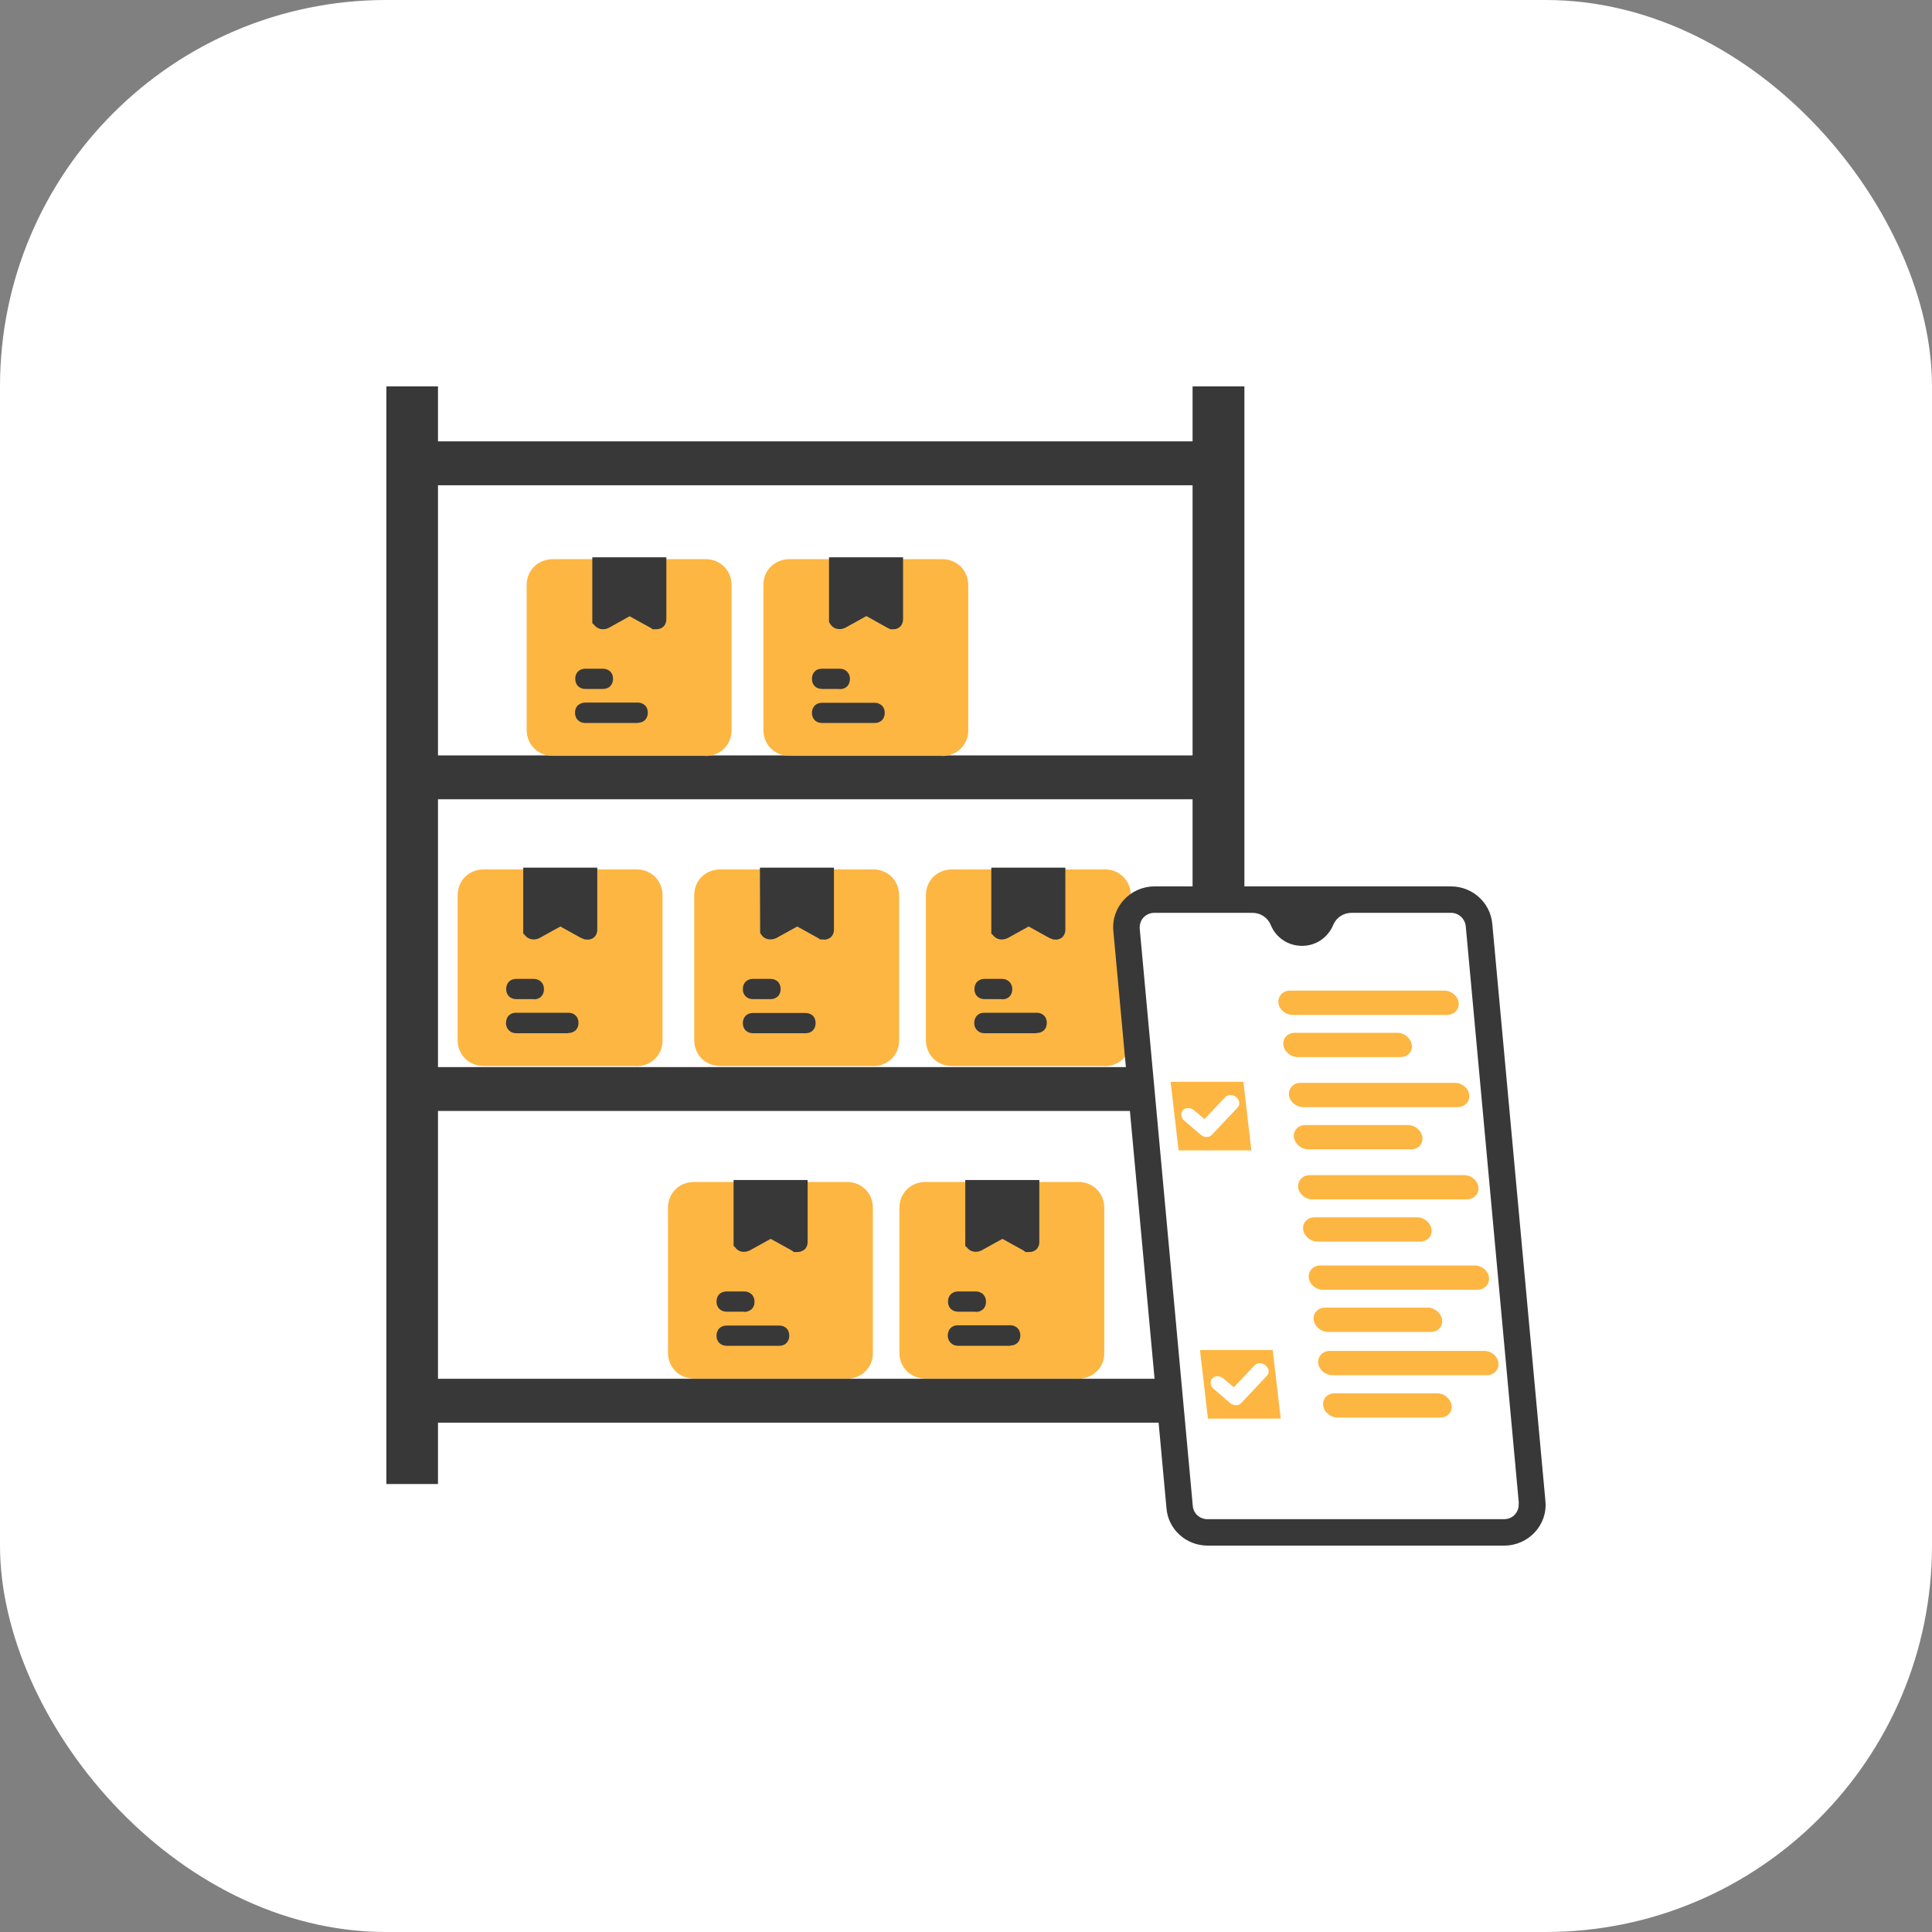
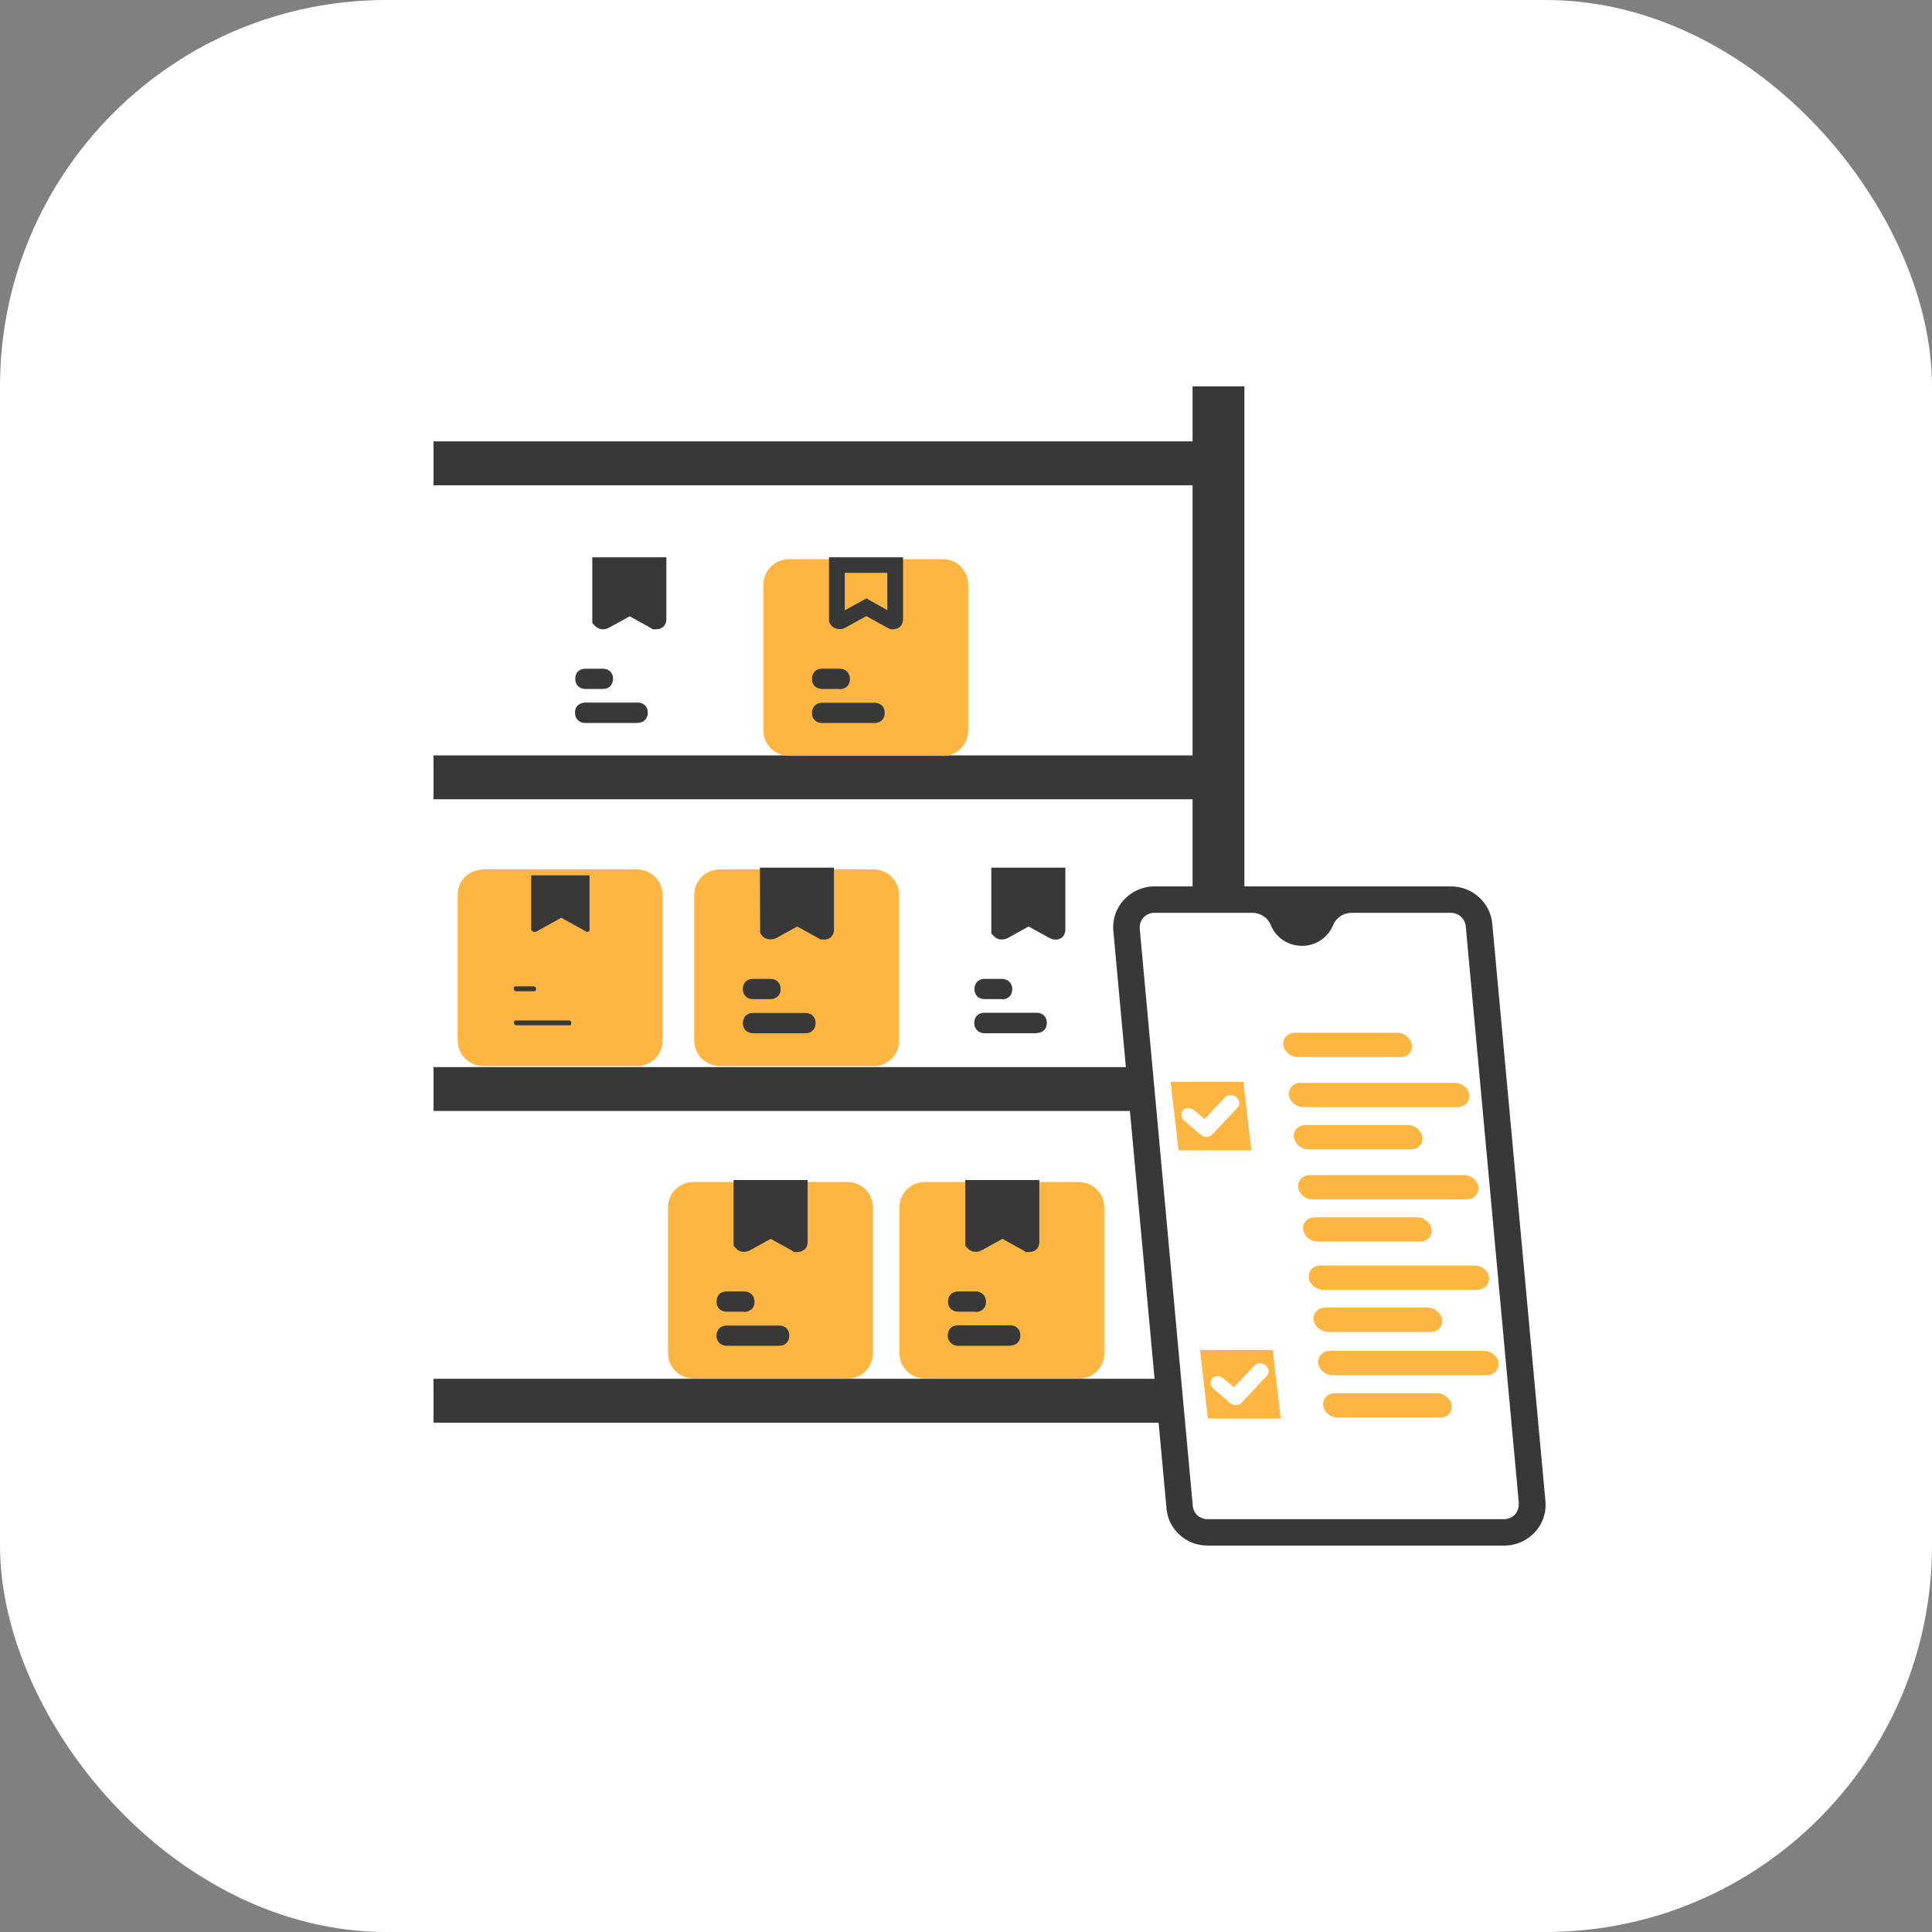
<svg xmlns="http://www.w3.org/2000/svg" width="40" height="40" viewBox="0 0 40 40" fill="none">
  <rect x="0" y="0" width="40" height="40" fill="#808080" stroke="none" />
  <rect width="40" height="40" rx="8" fill="white" />
  <g clip-path="url(#clip0_7520_37221)">
-     <path d="M9.068 8H8V30.725H9.068V8Z" fill="#383838" />
+     <path d="M9.068 8H8H9.068V8Z" fill="#383838" />
    <path d="M25.764 8H24.691V30.725H25.764V8Z" fill="#383838" />
    <path d="M24.714 28.546H8.975V29.455H24.714V28.546Z" fill="#383838" />
    <path d="M24.714 22.093H8.975V23.001H24.714V22.093Z" fill="#383838" />
    <path d="M24.714 15.64H8.975V16.548H24.714V15.64Z" fill="#383838" />
    <path d="M24.714 9.138H8.975V10.047H24.714V9.138Z" fill="#383838" />
-     <path d="M14.597 15.649H11.45C11.137 15.649 10.904 15.419 10.904 15.11V12.115C10.904 11.806 11.137 11.577 11.45 11.577H14.61C14.909 11.577 15.146 11.806 15.146 12.115V15.124C15.146 15.419 14.914 15.653 14.601 15.653L14.597 15.649Z" fill="#FDB642" />
    <path d="M12.428 12.839C12.428 12.839 12.428 12.83 12.428 12.821V11.701H13.635V12.821C13.635 12.852 13.627 12.861 13.627 12.861C13.627 12.861 13.617 12.87 13.586 12.87C13.577 12.87 13.573 12.87 13.568 12.87V12.865L13.112 12.614L13.05 12.579L12.987 12.614L12.531 12.865C12.495 12.883 12.46 12.87 12.442 12.843L12.428 12.839ZM12.12 14.704H13.202C13.229 14.704 13.238 14.713 13.242 14.718C13.246 14.722 13.255 14.735 13.255 14.758C13.255 14.788 13.246 14.797 13.246 14.797C13.246 14.797 13.238 14.806 13.206 14.806H12.124C12.124 14.806 12.093 14.797 12.084 14.793C12.084 14.793 12.071 14.78 12.071 14.753C12.071 14.722 12.08 14.713 12.08 14.713C12.08 14.713 12.089 14.704 12.12 14.704ZM12.527 14.052C12.527 14.083 12.518 14.091 12.518 14.091C12.518 14.091 12.509 14.1 12.478 14.1H12.12C12.093 14.1 12.084 14.091 12.08 14.087C12.075 14.083 12.066 14.069 12.066 14.047C12.066 14.016 12.075 14.008 12.075 14.008C12.075 14.008 12.084 13.999 12.116 13.999H12.473C12.473 13.999 12.505 14.008 12.513 14.012C12.513 14.012 12.527 14.025 12.527 14.052Z" fill="#383838" />
    <path d="M13.202 14.969H12.12C12.062 14.969 12.008 14.952 11.968 14.912C11.928 14.877 11.905 14.819 11.905 14.758C11.905 14.678 11.937 14.63 11.963 14.603C12.013 14.563 12.062 14.546 12.12 14.546H13.202C13.287 14.546 13.336 14.586 13.358 14.608C13.394 14.643 13.412 14.696 13.412 14.753C13.412 14.833 13.38 14.881 13.354 14.908C13.327 14.934 13.278 14.965 13.197 14.965L13.202 14.969ZM12.477 14.264H12.12C12.044 14.264 11.995 14.233 11.968 14.206C11.928 14.166 11.91 14.114 11.91 14.056C11.91 13.977 11.941 13.928 11.968 13.902C11.995 13.875 12.044 13.845 12.124 13.845H12.482C12.544 13.845 12.598 13.867 12.634 13.902C12.661 13.928 12.692 13.977 12.692 14.052C12.692 14.127 12.661 14.18 12.634 14.206C12.625 14.22 12.576 14.264 12.477 14.264ZM13.582 13.028H13.514L13.483 13.006L13.036 12.759L12.598 13.002C12.486 13.055 12.366 13.024 12.303 12.94L12.263 12.901V11.538H13.796V12.817C13.796 12.896 13.765 12.945 13.738 12.971C13.711 12.998 13.662 13.028 13.582 13.028ZM12.589 11.86V12.636L13.036 12.389L13.474 12.632V11.86H12.594H12.589Z" fill="#383838" />
    <path d="M19.497 15.649H16.35C16.037 15.649 15.805 15.419 15.805 15.11V12.115C15.805 11.806 16.037 11.577 16.35 11.577H19.51C19.81 11.577 20.047 11.806 20.047 12.115V15.124C20.047 15.419 19.814 15.653 19.502 15.653L19.497 15.649Z" fill="#FDB642" />
-     <path d="M17.329 12.839C17.329 12.839 17.329 12.83 17.329 12.821V11.701H18.536V12.821C18.536 12.852 18.527 12.861 18.527 12.861C18.527 12.861 18.518 12.87 18.487 12.87C18.478 12.87 18.473 12.87 18.469 12.87V12.865L18.013 12.614L17.95 12.579L17.888 12.614L17.432 12.865C17.396 12.883 17.36 12.87 17.342 12.843L17.329 12.839ZM17.02 14.704H18.102C18.129 14.704 18.138 14.713 18.142 14.718C18.147 14.722 18.156 14.735 18.156 14.758C18.156 14.788 18.147 14.797 18.147 14.797C18.147 14.797 18.138 14.806 18.107 14.806H17.025C17.025 14.806 16.994 14.797 16.985 14.793C16.985 14.793 16.971 14.78 16.971 14.753C16.971 14.722 16.98 14.713 16.98 14.713C16.98 14.713 16.989 14.704 17.02 14.704ZM17.427 14.052C17.427 14.083 17.418 14.091 17.418 14.091C17.418 14.091 17.409 14.1 17.378 14.1H17.02C16.994 14.1 16.985 14.091 16.98 14.087C16.976 14.083 16.967 14.069 16.967 14.047C16.967 14.016 16.976 14.008 16.976 14.008C16.976 14.008 16.985 13.999 17.016 13.999H17.374C17.374 13.999 17.405 14.008 17.414 14.012C17.414 14.012 17.427 14.025 17.427 14.052Z" fill="#383838" />
    <path d="M18.102 14.969H17.021C16.958 14.969 16.904 14.947 16.869 14.912C16.833 14.877 16.811 14.824 16.811 14.762C16.811 14.683 16.842 14.634 16.869 14.608C16.895 14.581 16.945 14.55 17.025 14.55H18.107C18.187 14.55 18.236 14.586 18.263 14.612C18.299 14.647 18.317 14.7 18.317 14.758C18.317 14.837 18.286 14.886 18.259 14.912C18.232 14.938 18.183 14.969 18.102 14.969ZM17.378 14.264H17.021C16.958 14.264 16.9 14.242 16.864 14.202C16.828 14.166 16.811 14.114 16.811 14.056C16.811 13.977 16.842 13.928 16.869 13.902C16.878 13.889 16.927 13.845 17.025 13.845H17.383C17.441 13.845 17.494 13.862 17.535 13.902C17.566 13.933 17.597 13.981 17.597 14.056C17.597 14.131 17.566 14.184 17.539 14.211C17.512 14.237 17.463 14.268 17.383 14.268L17.378 14.264ZM18.482 13.028H18.438L18.38 13.002L17.937 12.755L17.499 12.998C17.378 13.055 17.253 13.02 17.191 12.923L17.164 12.879V11.538H18.697V12.817C18.697 12.874 18.679 12.923 18.652 12.958C18.616 12.998 18.567 13.028 18.487 13.028H18.482ZM17.49 11.86V12.636L17.937 12.389L18.371 12.632V11.86H17.49Z" fill="#383838" />
    <path d="M13.167 22.071H10.02C9.707 22.071 9.475 21.841 9.475 21.533V18.538C9.475 18.229 9.707 18 10.02 18H13.18C13.48 18 13.717 18.229 13.717 18.538V21.546C13.717 21.841 13.484 22.075 13.171 22.075L13.167 22.071Z" fill="#FDB642" />
    <path d="M10.999 19.261C10.999 19.261 10.999 19.252 10.999 19.243V18.123H12.206V19.243C12.206 19.274 12.197 19.283 12.197 19.283C12.197 19.283 12.188 19.292 12.157 19.292C12.148 19.292 12.143 19.292 12.139 19.292V19.288L11.683 19.036L11.62 19.001L11.558 19.036L11.102 19.288C11.066 19.305 11.03 19.292 11.012 19.265L10.999 19.261ZM10.69 21.127H11.772C11.799 21.127 11.808 21.136 11.812 21.14C11.817 21.145 11.826 21.158 11.826 21.18C11.826 21.211 11.817 21.22 11.817 21.22C11.817 21.22 11.808 21.228 11.777 21.228H10.695C10.695 21.228 10.664 21.22 10.655 21.215C10.655 21.215 10.641 21.202 10.641 21.175C10.641 21.145 10.65 21.136 10.65 21.136C10.65 21.136 10.659 21.127 10.69 21.127ZM11.097 20.474C11.097 20.505 11.088 20.514 11.088 20.514C11.088 20.514 11.079 20.523 11.048 20.523H10.69C10.664 20.523 10.655 20.514 10.65 20.509C10.646 20.505 10.637 20.492 10.637 20.47C10.637 20.439 10.646 20.43 10.646 20.43C10.646 20.43 10.655 20.421 10.686 20.421H11.043C11.043 20.421 11.075 20.43 11.084 20.434C11.084 20.434 11.097 20.448 11.097 20.474Z" fill="#383838" />
-     <path d="M11.772 21.392H10.69C10.632 21.392 10.578 21.374 10.538 21.334C10.507 21.303 10.476 21.255 10.476 21.18C10.476 21.123 10.493 21.074 10.52 21.039C10.556 20.999 10.605 20.968 10.686 20.968H11.767C11.843 20.968 11.893 20.999 11.919 21.026C11.96 21.065 11.977 21.118 11.977 21.175C11.977 21.255 11.946 21.303 11.919 21.33C11.893 21.356 11.843 21.387 11.763 21.387L11.772 21.392ZM11.048 20.686H10.69C10.628 20.686 10.569 20.664 10.534 20.624C10.498 20.589 10.48 20.536 10.48 20.479C10.48 20.421 10.498 20.373 10.525 20.337C10.56 20.298 10.61 20.267 10.69 20.267H11.048C11.106 20.267 11.159 20.285 11.2 20.324C11.227 20.351 11.262 20.399 11.262 20.479C11.262 20.558 11.231 20.607 11.204 20.633C11.195 20.646 11.146 20.69 11.048 20.69V20.686ZM12.152 19.451H12.112L12.031 19.42L11.602 19.182L11.164 19.424C11.052 19.477 10.931 19.446 10.869 19.363L10.833 19.327V17.964H12.366V19.244C12.366 19.323 12.335 19.371 12.308 19.398C12.299 19.411 12.25 19.455 12.152 19.455V19.451ZM11.159 18.282V19.058L11.607 18.811L12.045 19.054V18.282H11.164H11.159Z" fill="#383838" />
    <path d="M18.065 22.071H14.918C14.605 22.071 14.373 21.841 14.373 21.533V18.538C14.373 18.229 14.605 18 14.918 18H18.079C18.378 18 18.615 18.229 18.615 18.538V21.546C18.615 21.841 18.383 22.075 18.07 22.075L18.065 22.071Z" fill="#FDB642" />
    <path d="M15.898 19.261C15.898 19.261 15.898 19.252 15.898 19.243V18.123H17.105V19.243C17.105 19.274 17.096 19.283 17.096 19.283C17.096 19.283 17.087 19.292 17.056 19.292C17.047 19.292 17.043 19.292 17.038 19.292V19.288L16.582 19.036L16.52 19.001L16.457 19.036L16.001 19.288C15.965 19.305 15.93 19.292 15.912 19.265L15.898 19.261ZM15.59 21.127H16.672C16.698 21.127 16.707 21.136 16.712 21.14C16.716 21.145 16.725 21.158 16.725 21.18C16.725 21.211 16.716 21.22 16.716 21.22C16.716 21.22 16.707 21.228 16.676 21.228H15.594C15.594 21.228 15.563 21.22 15.554 21.215C15.554 21.215 15.541 21.202 15.541 21.175C15.541 21.145 15.55 21.136 15.55 21.136C15.55 21.136 15.559 21.127 15.59 21.127ZM15.997 20.474C15.997 20.505 15.988 20.514 15.988 20.514C15.988 20.514 15.979 20.523 15.947 20.523H15.59C15.563 20.523 15.554 20.514 15.55 20.509C15.545 20.505 15.536 20.492 15.536 20.47C15.536 20.439 15.545 20.43 15.545 20.43C15.545 20.43 15.554 20.421 15.585 20.421H15.943C15.943 20.421 15.974 20.43 15.983 20.434C15.983 20.434 15.997 20.448 15.997 20.474Z" fill="#383838" />
    <path d="M16.672 21.392H15.59C15.527 21.392 15.474 21.37 15.438 21.334C15.411 21.308 15.38 21.259 15.38 21.184C15.38 21.109 15.411 21.056 15.438 21.03C15.465 21.003 15.514 20.973 15.594 20.973H16.676C16.739 20.973 16.797 20.995 16.833 21.034C16.868 21.07 16.886 21.123 16.886 21.18C16.886 21.259 16.855 21.308 16.828 21.334C16.819 21.348 16.77 21.392 16.672 21.392ZM15.948 20.686H15.59C15.527 20.686 15.469 20.664 15.434 20.624C15.398 20.589 15.38 20.536 15.38 20.479C15.38 20.399 15.411 20.351 15.438 20.324C15.465 20.298 15.514 20.267 15.594 20.267H15.952C16.015 20.267 16.068 20.289 16.104 20.324C16.14 20.36 16.162 20.412 16.162 20.474C16.162 20.554 16.131 20.602 16.104 20.629C16.077 20.655 16.028 20.686 15.948 20.686ZM17.052 19.451H16.985L16.936 19.42L16.506 19.182L16.068 19.424C15.948 19.477 15.822 19.446 15.76 19.349L15.738 19.314V19.274L15.733 17.964H17.266V19.244C17.266 19.323 17.235 19.371 17.208 19.398C17.181 19.424 17.132 19.455 17.052 19.455V19.451ZM16.059 18.282V19.058L16.506 18.811L16.94 19.054V18.282H16.059Z" fill="#383838" />
-     <path d="M22.862 22.071H19.715C19.402 22.071 19.17 21.841 19.17 21.533V18.538C19.17 18.229 19.402 18 19.715 18H22.876C23.175 18 23.412 18.229 23.412 18.538V21.546C23.412 21.841 23.18 22.075 22.867 22.075L22.862 22.071Z" fill="#FDB642" />
    <path d="M20.694 19.261C20.694 19.261 20.694 19.252 20.694 19.243V18.123H21.901V19.243C21.901 19.274 21.892 19.283 21.892 19.283C21.892 19.283 21.883 19.292 21.852 19.292C21.843 19.292 21.838 19.292 21.834 19.292V19.288L21.378 19.036L21.316 19.001L21.253 19.036L20.797 19.288C20.761 19.305 20.725 19.292 20.707 19.265L20.694 19.261ZM20.386 21.127H21.467C21.494 21.127 21.503 21.136 21.508 21.14C21.512 21.145 21.521 21.158 21.521 21.18C21.521 21.211 21.512 21.22 21.512 21.22C21.512 21.22 21.503 21.228 21.472 21.228H20.39C20.39 21.228 20.359 21.22 20.35 21.215C20.35 21.215 20.337 21.202 20.337 21.175C20.337 21.145 20.345 21.136 20.345 21.136C20.345 21.136 20.354 21.127 20.386 21.127ZM20.793 20.474C20.793 20.505 20.784 20.514 20.784 20.514C20.784 20.514 20.775 20.523 20.743 20.523H20.386C20.359 20.523 20.35 20.514 20.345 20.509C20.341 20.505 20.332 20.492 20.332 20.47C20.332 20.439 20.341 20.43 20.341 20.43C20.341 20.43 20.35 20.421 20.381 20.421H20.739C20.739 20.421 20.77 20.43 20.779 20.434C20.779 20.434 20.793 20.448 20.793 20.474Z" fill="#383838" />
    <path d="M21.467 21.392H20.386C20.327 21.392 20.274 21.374 20.233 21.334C20.202 21.303 20.171 21.255 20.171 21.18C20.171 21.123 20.189 21.074 20.216 21.039C20.251 20.999 20.3 20.968 20.381 20.968H21.463C21.539 20.968 21.588 20.999 21.615 21.026C21.655 21.065 21.673 21.118 21.673 21.175C21.673 21.255 21.642 21.303 21.615 21.33C21.588 21.356 21.539 21.387 21.458 21.387L21.467 21.392ZM20.743 20.686H20.386C20.323 20.686 20.265 20.664 20.229 20.624C20.193 20.589 20.175 20.536 20.175 20.479C20.175 20.421 20.193 20.373 20.22 20.337C20.256 20.298 20.305 20.267 20.386 20.267H20.743C20.801 20.267 20.855 20.285 20.895 20.324C20.922 20.351 20.958 20.399 20.958 20.479C20.958 20.536 20.94 20.584 20.913 20.62C20.877 20.659 20.828 20.69 20.747 20.69L20.743 20.686ZM21.847 19.451H21.807L21.727 19.42L21.297 19.182L20.859 19.424C20.743 19.477 20.627 19.451 20.56 19.363L20.524 19.327V17.964H22.057V19.244C22.057 19.323 22.026 19.371 21.999 19.398C21.99 19.411 21.941 19.455 21.843 19.455L21.847 19.451ZM20.855 18.282V19.058L21.302 18.811L21.735 19.054V18.282H20.855Z" fill="#383838" />
    <path d="M17.522 28.542H14.375C14.062 28.542 13.83 28.313 13.83 28.004V25.009C13.83 24.7 14.062 24.471 14.375 24.471H17.536C17.835 24.471 18.072 24.7 18.072 25.009V28.017C18.072 28.313 17.84 28.546 17.527 28.546L17.522 28.542Z" fill="#FDB642" />
    <path d="M15.353 25.737C15.353 25.737 15.353 25.728 15.353 25.719V24.599H16.56V25.719C16.56 25.75 16.551 25.759 16.551 25.759C16.551 25.759 16.542 25.767 16.511 25.767C16.502 25.767 16.498 25.767 16.493 25.767V25.763L16.037 25.512L15.975 25.476L15.912 25.512L15.456 25.763C15.42 25.781 15.385 25.767 15.367 25.741L15.353 25.737ZM15.045 27.602H16.127C16.153 27.602 16.162 27.611 16.167 27.616C16.171 27.62 16.18 27.633 16.18 27.655C16.18 27.686 16.171 27.695 16.171 27.695C16.171 27.695 16.162 27.704 16.131 27.704H15.049C15.049 27.704 15.018 27.695 15.009 27.691C15.009 27.691 14.996 27.677 14.996 27.651C14.996 27.62 15.005 27.611 15.005 27.611C15.005 27.611 15.014 27.602 15.045 27.602ZM15.452 26.95C15.452 26.98 15.443 26.989 15.443 26.989C15.443 26.989 15.434 26.998 15.402 26.998H15.045C15.018 26.998 15.009 26.989 15.005 26.985C15 26.98 14.991 26.967 14.991 26.945C14.991 26.914 15 26.906 15 26.906C15 26.906 15.009 26.897 15.04 26.897H15.398C15.398 26.897 15.429 26.906 15.438 26.91C15.438 26.91 15.452 26.923 15.452 26.95Z" fill="#383838" />
    <path d="M16.127 27.863H15.045C14.982 27.863 14.929 27.841 14.893 27.805C14.866 27.779 14.835 27.73 14.835 27.656C14.835 27.581 14.866 27.528 14.893 27.501C14.92 27.475 14.969 27.444 15.05 27.444H16.131C16.194 27.444 16.252 27.466 16.288 27.506C16.323 27.541 16.341 27.594 16.341 27.651C16.341 27.73 16.31 27.779 16.283 27.805C16.274 27.819 16.225 27.863 16.127 27.863ZM15.403 27.157H15.045C14.965 27.157 14.915 27.122 14.889 27.095C14.853 27.06 14.835 27.007 14.835 26.95C14.835 26.853 14.88 26.804 14.906 26.782C14.92 26.769 14.969 26.738 15.05 26.738H15.407C15.465 26.738 15.519 26.756 15.559 26.795C15.599 26.831 15.622 26.888 15.622 26.95C15.622 27.029 15.59 27.078 15.564 27.104C15.514 27.144 15.465 27.162 15.407 27.162L15.403 27.157ZM16.507 25.922H16.435L16.395 25.891L15.957 25.649L15.519 25.891C15.403 25.944 15.286 25.918 15.224 25.829L15.188 25.794V24.431H16.721V25.71C16.721 25.79 16.69 25.838 16.663 25.865C16.614 25.904 16.565 25.922 16.507 25.922ZM15.514 24.753V25.534L15.961 25.287L16.395 25.529V24.758H15.514V24.753Z" fill="#383838" />
    <path d="M22.313 28.542H19.166C18.854 28.542 18.621 28.313 18.621 28.004V25.009C18.621 24.7 18.854 24.471 19.166 24.471H22.327C22.626 24.471 22.863 24.7 22.863 25.009V28.017C22.863 28.313 22.631 28.546 22.318 28.546L22.313 28.542Z" fill="#FDB642" />
    <path d="M20.146 25.737C20.146 25.737 20.146 25.728 20.146 25.719V24.599H21.353V25.719C21.353 25.75 21.344 25.759 21.344 25.759C21.344 25.759 21.335 25.767 21.304 25.767C21.295 25.767 21.291 25.767 21.286 25.767V25.763L20.83 25.512L20.768 25.476L20.705 25.512L20.249 25.763C20.213 25.781 20.177 25.767 20.16 25.741L20.146 25.737ZM19.838 27.602H20.92C20.946 27.602 20.955 27.611 20.96 27.616C20.964 27.62 20.973 27.633 20.973 27.655C20.973 27.686 20.964 27.695 20.964 27.695C20.964 27.695 20.955 27.704 20.924 27.704H19.842C19.842 27.704 19.811 27.695 19.802 27.691C19.802 27.691 19.789 27.677 19.789 27.651C19.789 27.62 19.798 27.611 19.798 27.611C19.798 27.611 19.806 27.602 19.838 27.602ZM20.245 26.95C20.245 26.98 20.236 26.989 20.236 26.989C20.236 26.989 20.227 26.998 20.195 26.998H19.838C19.811 26.998 19.802 26.989 19.798 26.985C19.793 26.98 19.784 26.967 19.784 26.945C19.784 26.914 19.793 26.906 19.793 26.906C19.793 26.906 19.802 26.897 19.833 26.897H20.191C20.191 26.897 20.222 26.906 20.231 26.91C20.231 26.91 20.245 26.923 20.245 26.95Z" fill="#383838" />
    <path d="M20.919 27.863H19.838C19.779 27.863 19.726 27.845 19.686 27.805C19.654 27.775 19.623 27.726 19.623 27.651C19.623 27.594 19.641 27.545 19.668 27.51C19.703 27.47 19.753 27.439 19.833 27.439H20.915C20.991 27.439 21.04 27.47 21.067 27.497C21.107 27.537 21.125 27.589 21.125 27.647C21.125 27.726 21.094 27.775 21.067 27.801C21.04 27.828 20.991 27.858 20.91 27.858L20.919 27.863ZM20.195 27.157H19.838C19.753 27.157 19.703 27.117 19.681 27.095C19.645 27.06 19.628 27.007 19.628 26.95C19.628 26.87 19.659 26.822 19.686 26.795C19.712 26.769 19.762 26.738 19.842 26.738H20.2C20.258 26.738 20.311 26.756 20.352 26.795C20.378 26.822 20.414 26.87 20.414 26.95C20.414 27.029 20.383 27.078 20.356 27.104C20.329 27.131 20.28 27.162 20.2 27.162L20.195 27.157ZM21.299 25.922H21.232L21.192 25.891L20.754 25.649L20.316 25.891C20.204 25.944 20.084 25.913 20.021 25.829L19.985 25.794V24.431H21.518V25.71C21.518 25.79 21.487 25.838 21.46 25.865C21.433 25.891 21.384 25.922 21.304 25.922H21.299ZM20.307 24.753V25.534L20.754 25.287L21.188 25.529V24.758H20.307V24.753Z" fill="#383838" />
    <path d="M31.996 31.078C32.045 31.572 31.647 32 31.142 32H25.004C24.557 32 24.186 31.665 24.151 31.228L23.051 19.279C23.002 18.78 23.4 18.352 23.905 18.352H30.042C30.485 18.352 30.856 18.688 30.896 19.125L31.996 31.074V31.078Z" fill="#383838" />
    <path d="M31.442 31.127C31.451 31.241 31.397 31.321 31.366 31.356C31.334 31.391 31.259 31.453 31.138 31.453H25C24.839 31.453 24.71 31.334 24.696 31.184L23.597 19.23C23.588 19.111 23.641 19.032 23.673 18.997C23.708 18.961 23.78 18.899 23.901 18.899H25.93C26.096 18.899 26.247 18.997 26.31 19.151C26.413 19.407 26.663 19.583 26.958 19.583C27.253 19.583 27.499 19.402 27.602 19.151C27.665 18.997 27.817 18.899 27.982 18.899H30.043C30.199 18.899 30.333 19.023 30.347 19.177L31.446 31.122L31.442 31.127Z" fill="white" />
-     <path d="M29.959 21.013H26.763C26.615 21.013 26.481 20.898 26.468 20.761C26.454 20.625 26.562 20.51 26.705 20.51H29.905C30.053 20.51 30.187 20.625 30.201 20.761C30.214 20.898 30.107 21.013 29.959 21.013Z" fill="#FDB642" />
    <path d="M29.23 21.635C29.212 21.498 29.078 21.383 28.935 21.383H26.807C26.66 21.383 26.552 21.498 26.57 21.635C26.588 21.771 26.722 21.886 26.865 21.886H28.998C29.145 21.886 29.248 21.771 29.23 21.635Z" fill="#FDB642" />
    <path fill-rule="evenodd" clip-rule="evenodd" d="M24.021 20.487H25.528L25.693 21.908H24.187L24.021 20.487ZM24.875 21.586L25.407 21.021C25.465 20.964 25.452 20.867 25.38 20.805C25.309 20.748 25.206 20.748 25.152 20.805L24.723 21.259L24.504 21.074C24.433 21.017 24.33 21.017 24.276 21.074C24.223 21.131 24.232 21.228 24.303 21.29L24.647 21.586C24.683 21.616 24.728 21.63 24.768 21.63C24.808 21.63 24.849 21.616 24.875 21.586Z" fill="white" />
    <path d="M30.178 22.922H26.982C26.834 22.922 26.7 22.808 26.687 22.671C26.673 22.534 26.781 22.419 26.924 22.419H30.124C30.272 22.419 30.406 22.534 30.419 22.671C30.433 22.808 30.325 22.922 30.178 22.922Z" fill="#FDB642" />
    <path d="M29.449 23.544C29.431 23.408 29.297 23.293 29.154 23.293H27.026C26.878 23.293 26.771 23.408 26.789 23.544C26.807 23.681 26.941 23.796 27.084 23.796H29.216C29.364 23.796 29.467 23.681 29.449 23.544Z" fill="#FDB642" />
    <path fill-rule="evenodd" clip-rule="evenodd" d="M24.236 22.398H25.743L25.908 23.818H24.402L24.236 22.398ZM25.09 23.496L25.622 22.931C25.68 22.874 25.667 22.777 25.595 22.715C25.524 22.658 25.421 22.658 25.367 22.715L24.938 23.169L24.719 22.984C24.648 22.927 24.545 22.927 24.491 22.984C24.438 23.041 24.446 23.139 24.518 23.2L24.862 23.496C24.898 23.527 24.943 23.54 24.983 23.54C25.023 23.54 25.063 23.527 25.09 23.496Z" fill="#FDB642" />
    <path d="M30.783 28.472H27.587C27.44 28.472 27.306 28.357 27.292 28.22C27.279 28.083 27.386 27.969 27.529 27.969H30.73C30.877 27.969 31.011 28.083 31.025 28.22C31.038 28.357 30.931 28.472 30.783 28.472Z" fill="#FDB642" />
    <path d="M30.054 29.098C30.036 28.961 29.902 28.847 29.759 28.847H27.631C27.484 28.847 27.377 28.961 27.395 29.098C27.412 29.235 27.547 29.349 27.69 29.349H29.822C29.969 29.349 30.072 29.235 30.054 29.098Z" fill="#FDB642" />
    <path fill-rule="evenodd" clip-rule="evenodd" d="M24.844 27.951H26.35L26.516 29.371H25.009L24.844 27.951ZM25.698 29.049L26.23 28.484C26.288 28.427 26.274 28.33 26.203 28.268C26.131 28.211 26.028 28.211 25.975 28.268L25.546 28.723L25.326 28.537C25.255 28.48 25.152 28.48 25.099 28.537C25.045 28.595 25.054 28.692 25.125 28.753L25.47 29.049C25.505 29.08 25.55 29.093 25.59 29.093C25.631 29.093 25.671 29.08 25.698 29.049Z" fill="#FDB642" />
    <path d="M30.368 24.832H27.172C27.025 24.832 26.89 24.718 26.877 24.581C26.864 24.444 26.971 24.33 27.114 24.33H30.315C30.462 24.33 30.596 24.444 30.61 24.581C30.623 24.718 30.516 24.832 30.368 24.832Z" fill="#FDB642" />
    <path d="M29.639 25.454C29.621 25.318 29.487 25.203 29.344 25.203H27.216C27.069 25.203 26.962 25.318 26.98 25.454C26.997 25.591 27.131 25.706 27.274 25.706H29.407C29.554 25.706 29.657 25.591 29.639 25.454Z" fill="#FDB642" />
    <path fill-rule="evenodd" clip-rule="evenodd" d="M24.432 24.308H25.938L26.104 25.728H24.597L24.432 24.308ZM25.285 25.406L25.817 24.841C25.875 24.784 25.862 24.687 25.791 24.625C25.719 24.568 25.616 24.568 25.563 24.625L25.133 25.079L24.914 24.894C24.843 24.837 24.74 24.837 24.686 24.894C24.633 24.952 24.642 25.049 24.713 25.11L25.058 25.406C25.093 25.437 25.138 25.45 25.178 25.45C25.218 25.45 25.259 25.437 25.285 25.406Z" fill="white" />
    <path d="M30.587 26.703H27.391C27.243 26.703 27.109 26.588 27.096 26.451C27.082 26.314 27.19 26.2 27.333 26.2H30.533C30.681 26.2 30.815 26.314 30.828 26.451C30.842 26.588 30.735 26.703 30.587 26.703Z" fill="#FDB642" />
    <path d="M29.858 27.325C29.84 27.188 29.706 27.073 29.563 27.073H27.435C27.288 27.073 27.18 27.188 27.198 27.325C27.216 27.461 27.35 27.576 27.493 27.576H29.625C29.773 27.576 29.876 27.461 29.858 27.325Z" fill="#FDB642" />
    <path fill-rule="evenodd" clip-rule="evenodd" d="M24.646 26.178H26.153L26.318 27.598H24.812L24.646 26.178ZM25.5 27.276L26.032 26.712C26.09 26.654 26.077 26.557 26.005 26.495C25.934 26.438 25.831 26.438 25.777 26.495L25.348 26.95L25.129 26.764C25.058 26.707 24.955 26.707 24.901 26.764C24.848 26.822 24.857 26.919 24.928 26.98L25.272 27.276C25.308 27.307 25.353 27.32 25.393 27.32C25.433 27.32 25.474 27.307 25.5 27.276Z" fill="white" />
  </g>
  <defs>
    <clipPath id="clip0_7520_37221">
      <rect width="24" height="24" fill="white" transform="translate(8 8)" />
    </clipPath>
  </defs>
</svg>